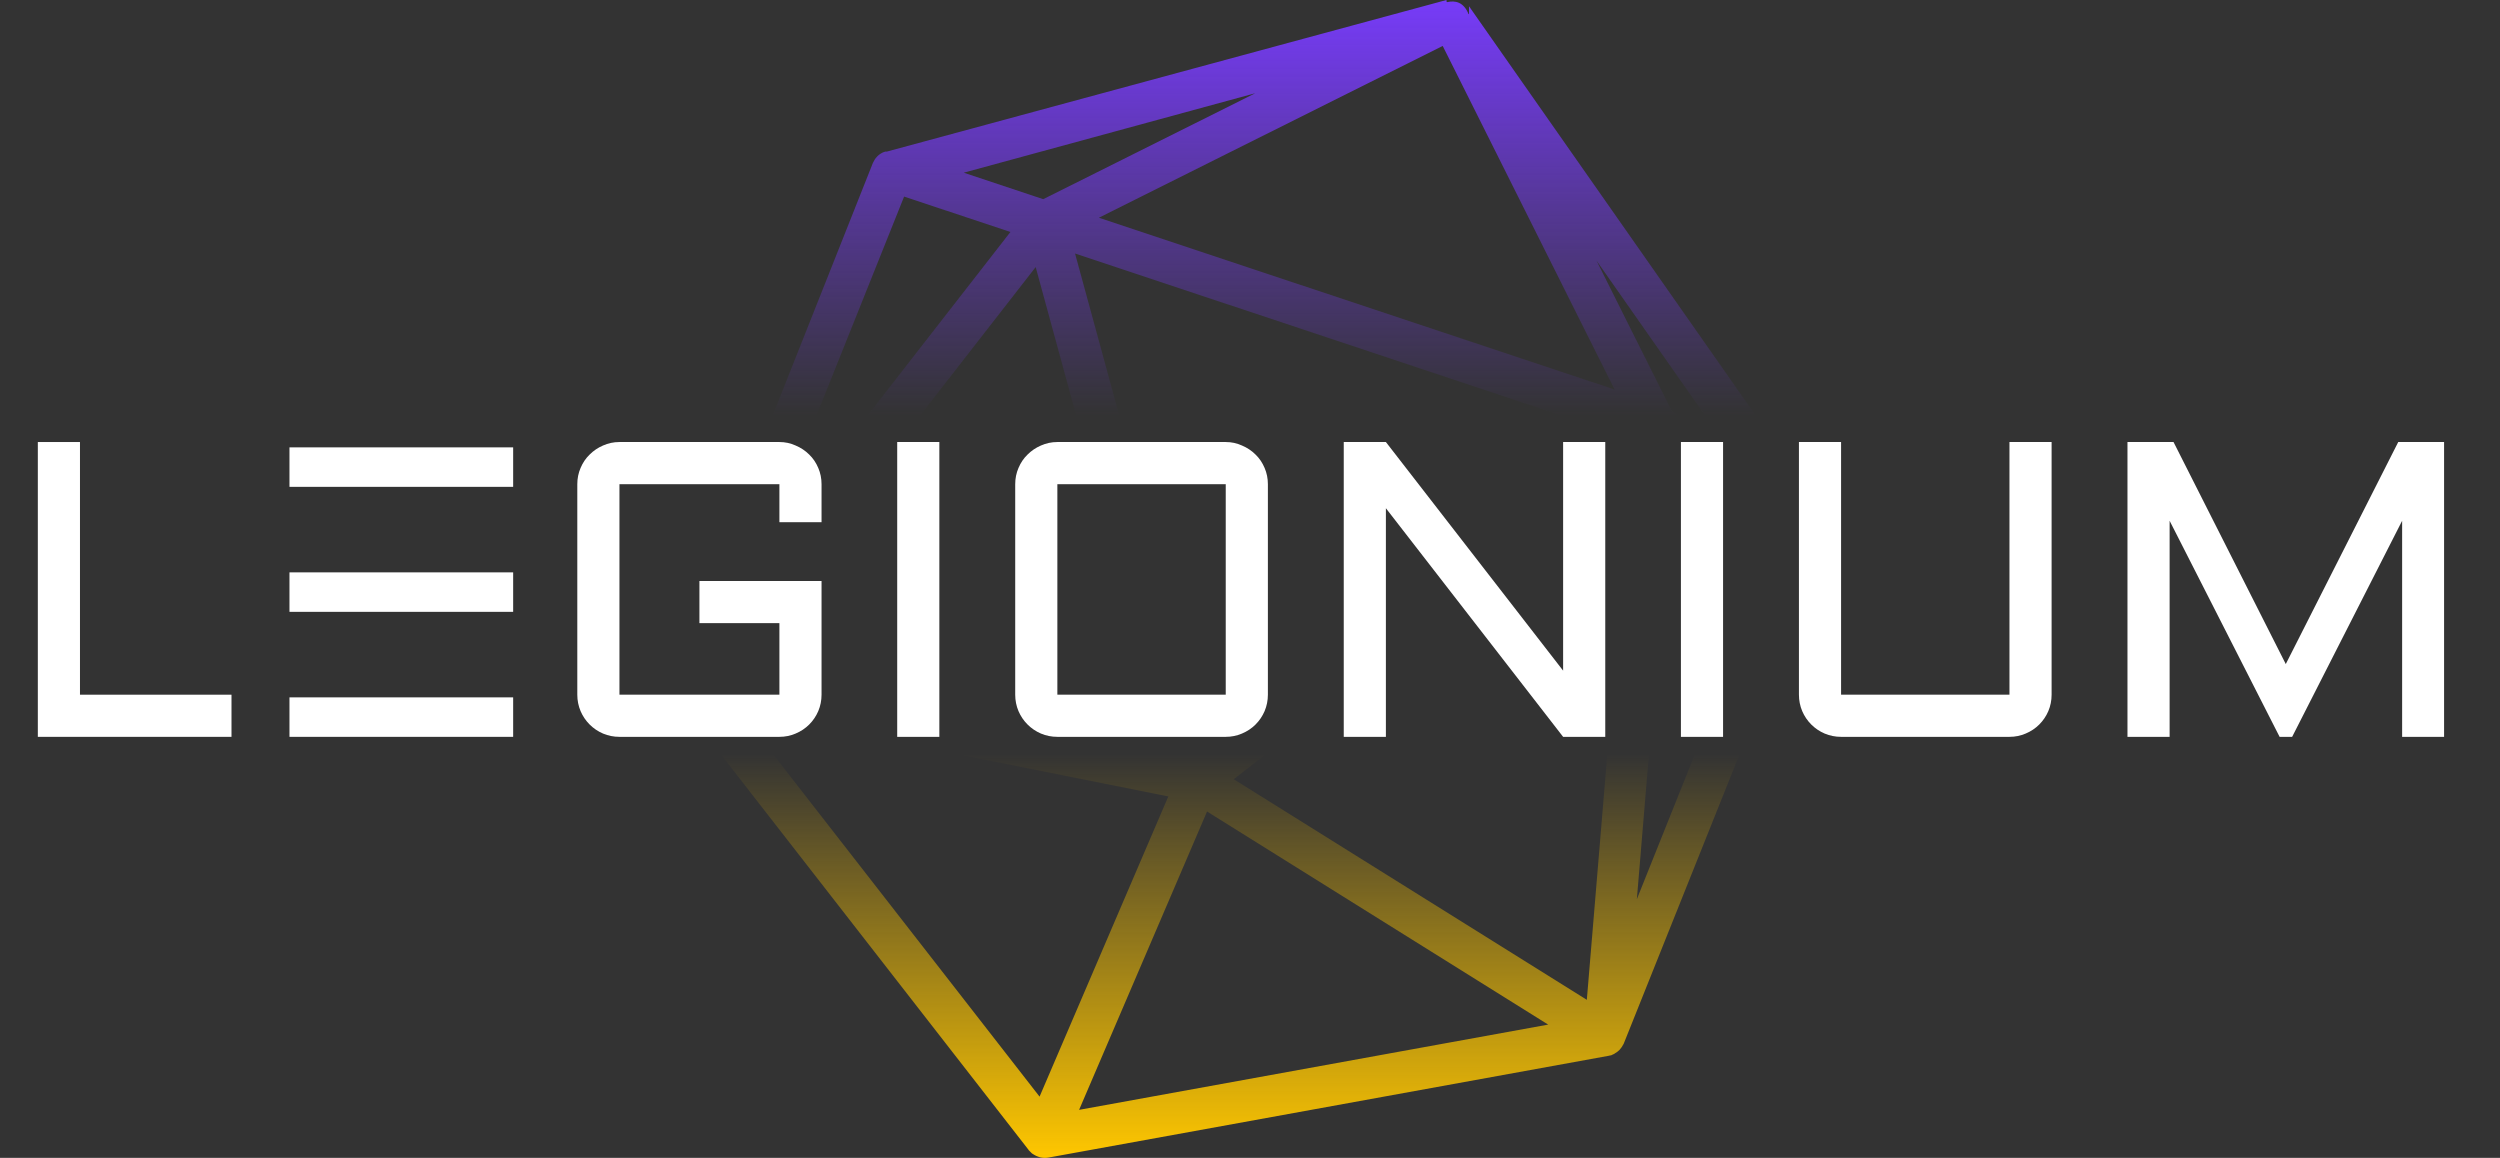
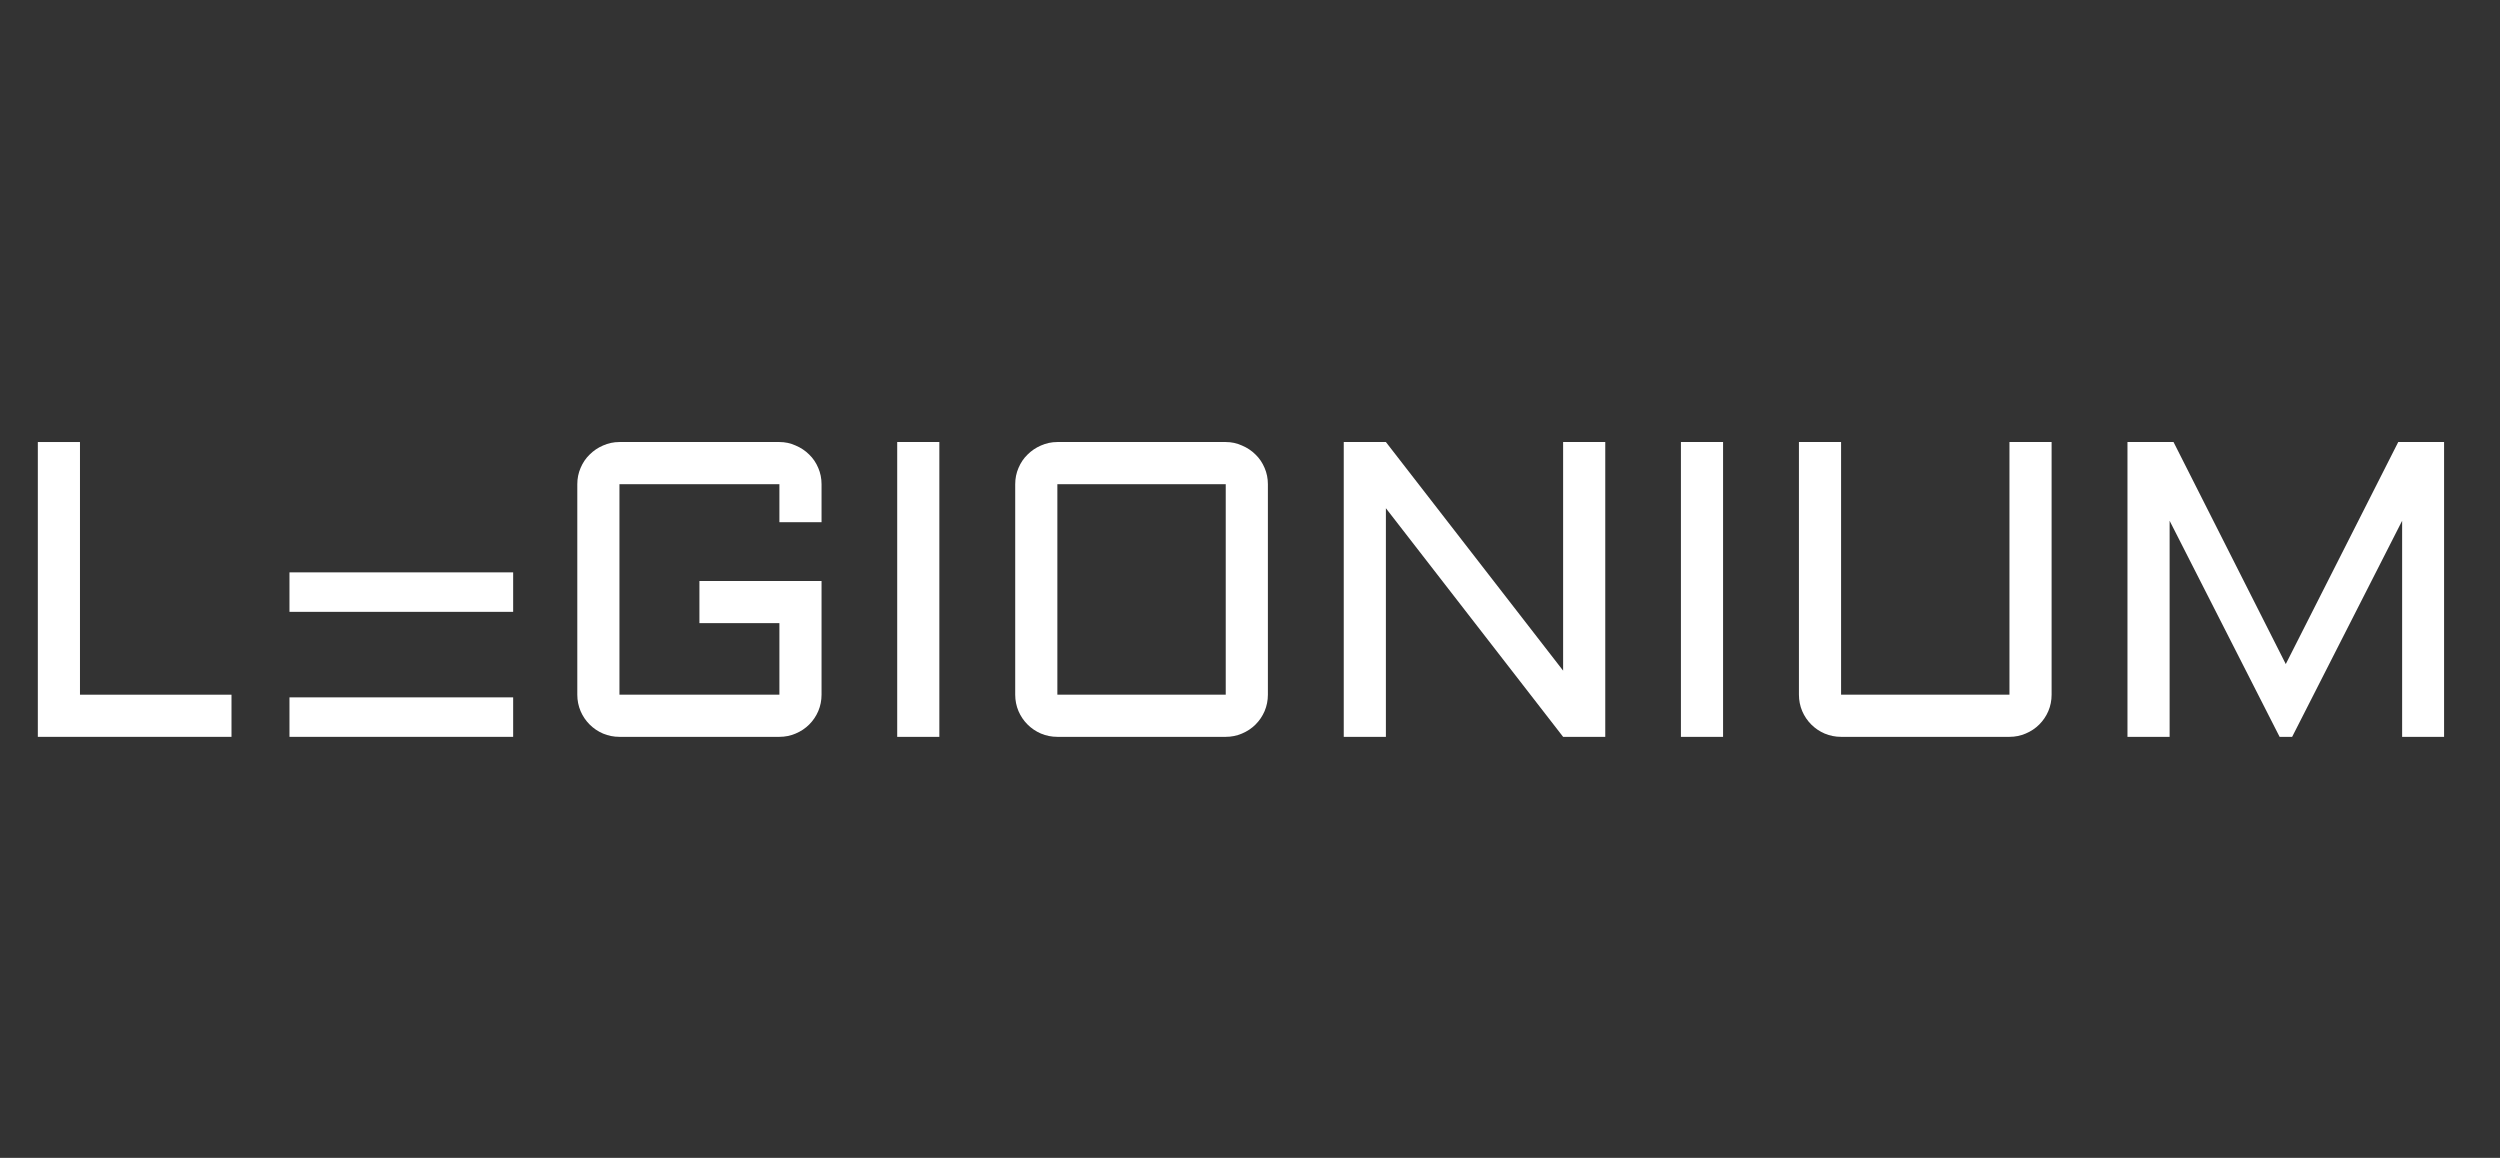
<svg xmlns="http://www.w3.org/2000/svg" width="380" height="176" viewBox="0 0 380 176" fill="none">
  <rect x="0" y="0" width="380" height="176" fill="#333333" stroke="none" />
-   <path d="M246.85 158.529L277.768 81.282C277.868 81.044 277.932 80.798 277.968 80.549C277.98 80.476 277.982 80.405 277.988 80.333C278.002 80.171 278.004 80.009 277.992 79.848C277.988 79.763 277.98 79.679 277.966 79.593C277.94 79.428 277.9 79.266 277.85 79.106C277.826 79.042 277.814 78.977 277.792 78.914C277.704 78.694 277.594 78.487 277.46 78.29C277.452 78.279 277.448 78.268 277.442 78.256L223.288 0.948C223.27 0.924 223.282 0.899 223.264 0.873L223.29 0.868V2.143C223.29 2.143 223.228 2.143 223.22 2.143C222.47 0.281 221.182 0.05 219.956 0.326C219.956 0.333 219.948 0.304 219.944 0.304C219.938 0.311 219.924 0.281 219.924 0.281H219.916H219.912H219.906H219.898H219.892C219.892 0.281 219.886 0.281 219.88 0.281C219.874 0.281 219.874 0 219.866 0L134.77 23.05C134.724 23.063 134.684 23.014 134.638 23.029C134.476 23.081 134.317 23.105 134.166 23.184C134.066 23.234 133.976 23.282 133.883 23.342C133.788 23.403 133.695 23.455 133.609 23.526C133.527 23.593 133.453 23.662 133.378 23.737C133.289 23.826 133.205 23.919 133.125 24.02C133.069 24.092 133.015 24.161 132.966 24.238C132.881 24.368 132.81 24.508 132.743 24.653C132.722 24.696 132.692 24.731 132.676 24.776L102.005 102.073C101.967 102.168 102.17 102.267 102.17 102.364V102.367C102.17 102.714 102.17 103.066 102.17 103.414C102.17 103.421 102.17 103.421 102.17 103.429V103.432C102.17 103.432 102.17 103.432 102.17 103.44V103.447V103.451C102.17 103.589 102.167 103.73 102.193 103.866C102.198 103.874 102.17 103.878 102.17 103.878C102.17 103.885 102.17 103.885 102.17 103.892V103.896C102.17 103.896 102.17 103.896 102.17 103.904V103.911V103.915V103.922C102.17 104.278 102.085 104.624 102.282 104.937L102.226 104.945C102.226 104.952 102.17 104.952 102.17 104.952V104.956L102.087 104.963C102.142 105.051 102.154 105.131 102.213 105.211L156.342 174.778C156.346 174.786 156.342 174.79 156.346 174.797C156.35 174.801 156.346 174.805 156.35 174.812C156.361 174.827 156.376 174.838 156.389 174.851C156.434 174.905 156.486 174.946 156.534 174.996C156.585 175.05 156.633 175.102 156.687 175.149C156.743 175.199 156.79 175.264 156.847 175.313C156.896 175.35 156.954 175.374 157.004 175.412C157.078 175.462 157.155 175.51 157.233 175.553C157.242 175.561 157.252 175.568 157.263 175.572C157.425 175.667 157.591 175.739 157.764 175.801C157.842 175.827 157.917 175.858 157.997 175.881C158.036 175.892 158.073 175.914 158.113 175.92C158.342 175.97 158.577 176 158.811 176C158.996 176 159.188 175.978 159.378 175.95L244.476 160.488C244.582 160.47 244.678 160.449 244.78 160.419C244.806 160.41 244.834 160.425 244.858 160.425C244.866 160.425 244.866 160.425 244.866 160.425C244.904 160.425 244.938 160.375 244.978 160.36C245.054 160.334 245.126 160.297 245.202 160.263C245.24 160.244 245.284 160.228 245.32 160.207C245.352 160.189 245.368 160.179 245.382 160.176C245.408 160.161 245.424 160.136 245.45 160.123C245.712 159.978 245.952 159.799 246.158 159.593C246.184 159.563 246.204 159.529 246.23 159.503C246.432 159.282 246.604 159.034 246.734 158.762C246.746 158.744 246.764 158.729 246.774 158.708C246.782 158.693 246.788 158.677 246.794 158.66C246.798 158.652 246.8 158.649 246.804 158.641C246.818 158.602 246.834 158.567 246.85 158.529ZM241.198 151.973L187.522 118.439L247.908 71.51L241.198 151.973ZM183.818 113.33L163.406 38.533L245.056 65.735L183.818 113.33ZM254.348 70.19L270.98 81.273L248.802 136.672L254.348 70.19ZM262.658 68.149L254.092 62.439L242.67 39.615L262.658 68.149ZM245.42 59.209L167.029 33.096L219.29 6.983L245.42 59.209ZM158.571 30.275L146.487 26.249L190.8 14.169L158.571 30.275ZM137.425 29.88L153.581 35.263L115.879 83.701L137.425 29.88ZM157.423 40.595L177.631 114.628L110.278 101.168L157.423 40.595ZM177.585 121.054L158.014 166.687L112.348 108.015L177.585 121.054ZM183.471 123.35L235.322 155.738L164.023 168.697L183.471 123.35Z" fill="url(#paint0_linear_629_118)" />
  <path d="M12.156 67.188V105.594H35.188V112H5.75V67.188H12.156Z" fill="white" />
  <path d="M87.75 73.594C87.75 72.719 87.917 71.896 88.25 71.125C88.583 70.333 89.042 69.656 89.625 69.094C90.208 68.51 90.885 68.052 91.656 67.719C92.448 67.365 93.281 67.188 94.156 67.188H118.469C119.344 67.188 120.167 67.365 120.938 67.719C121.729 68.052 122.417 68.51 123 69.094C123.583 69.656 124.042 70.333 124.375 71.125C124.708 71.896 124.875 72.719 124.875 73.594V79.375H118.469V73.594H94.156V105.594H118.469V94.719H106.312V88.312H124.875V105.594C124.875 106.469 124.708 107.302 124.375 108.094C124.042 108.865 123.583 109.542 123 110.125C122.417 110.708 121.729 111.167 120.938 111.5C120.167 111.833 119.344 112 118.469 112H94.156C93.281 112 92.448 111.833 91.656 111.5C90.885 111.167 90.208 110.708 89.625 110.125C89.042 109.542 88.583 108.865 88.25 108.094C87.917 107.302 87.75 106.469 87.75 105.594V73.594ZM142.781 67.188V112H136.375V67.188H142.781ZM192.719 105.594C192.719 106.469 192.552 107.302 192.219 108.094C191.885 108.865 191.427 109.542 190.844 110.125C190.26 110.708 189.573 111.167 188.781 111.5C188.01 111.833 187.188 112 186.312 112H160.719C159.844 112 159.01 111.833 158.219 111.5C157.448 111.167 156.771 110.708 156.188 110.125C155.604 109.542 155.146 108.865 154.812 108.094C154.479 107.302 154.312 106.469 154.312 105.594V73.594C154.312 72.719 154.479 71.896 154.812 71.125C155.146 70.333 155.604 69.656 156.188 69.094C156.771 68.51 157.448 68.052 158.219 67.719C159.01 67.365 159.844 67.188 160.719 67.188H186.312C187.188 67.188 188.01 67.365 188.781 67.719C189.573 68.052 190.26 68.51 190.844 69.094C191.427 69.656 191.885 70.333 192.219 71.125C192.552 71.896 192.719 72.719 192.719 73.594V105.594ZM160.719 73.594V105.594H186.312V73.594H160.719ZM210.656 112H204.25V67.188H210.656L237.594 101.938V67.188H244V112H237.594L210.656 77.25V112ZM261.906 67.188V112H255.5V67.188H261.906ZM273.438 67.188H279.844V105.594H305.438V67.188H311.844V105.594C311.844 106.469 311.678 107.302 311.344 108.094C311.01 108.865 310.552 109.542 309.968 110.125C309.386 110.708 308.698 111.167 307.906 111.5C307.136 111.833 306.312 112 305.438 112H279.844C278.968 112 278.136 111.833 277.344 111.5C276.572 111.167 275.896 110.708 275.312 110.125C274.73 109.542 274.27 108.865 273.938 108.094C273.604 107.302 273.438 106.469 273.438 105.594V67.188ZM346.5 112L329.782 79.156V112H323.376V67.188H330.376L347.438 100.938L364.532 67.188H371.5V112H365.124V79.156L348.406 112H346.5Z" fill="white" />
-   <path d="M78 68H44V74H78V68Z" fill="white" />
  <path d="M78 87H44V93H78V87Z" fill="white" />
  <path d="M78 106H44V112H78V106Z" fill="white" />
  <defs>
    <linearGradient id="paint0_linear_629_118" x1="194.835" y1="176" x2="194.835" y2="0" gradientUnits="userSpaceOnUse">
      <stop stop-color="#FFC700" />
      <stop offset="0.349" stop-color="#FFC700" stop-opacity="0" />
      <stop offset="0.641" stop-color="#773BF9" stop-opacity="0" />
      <stop offset="1" stop-color="#773BF9" />
    </linearGradient>
  </defs>
</svg>